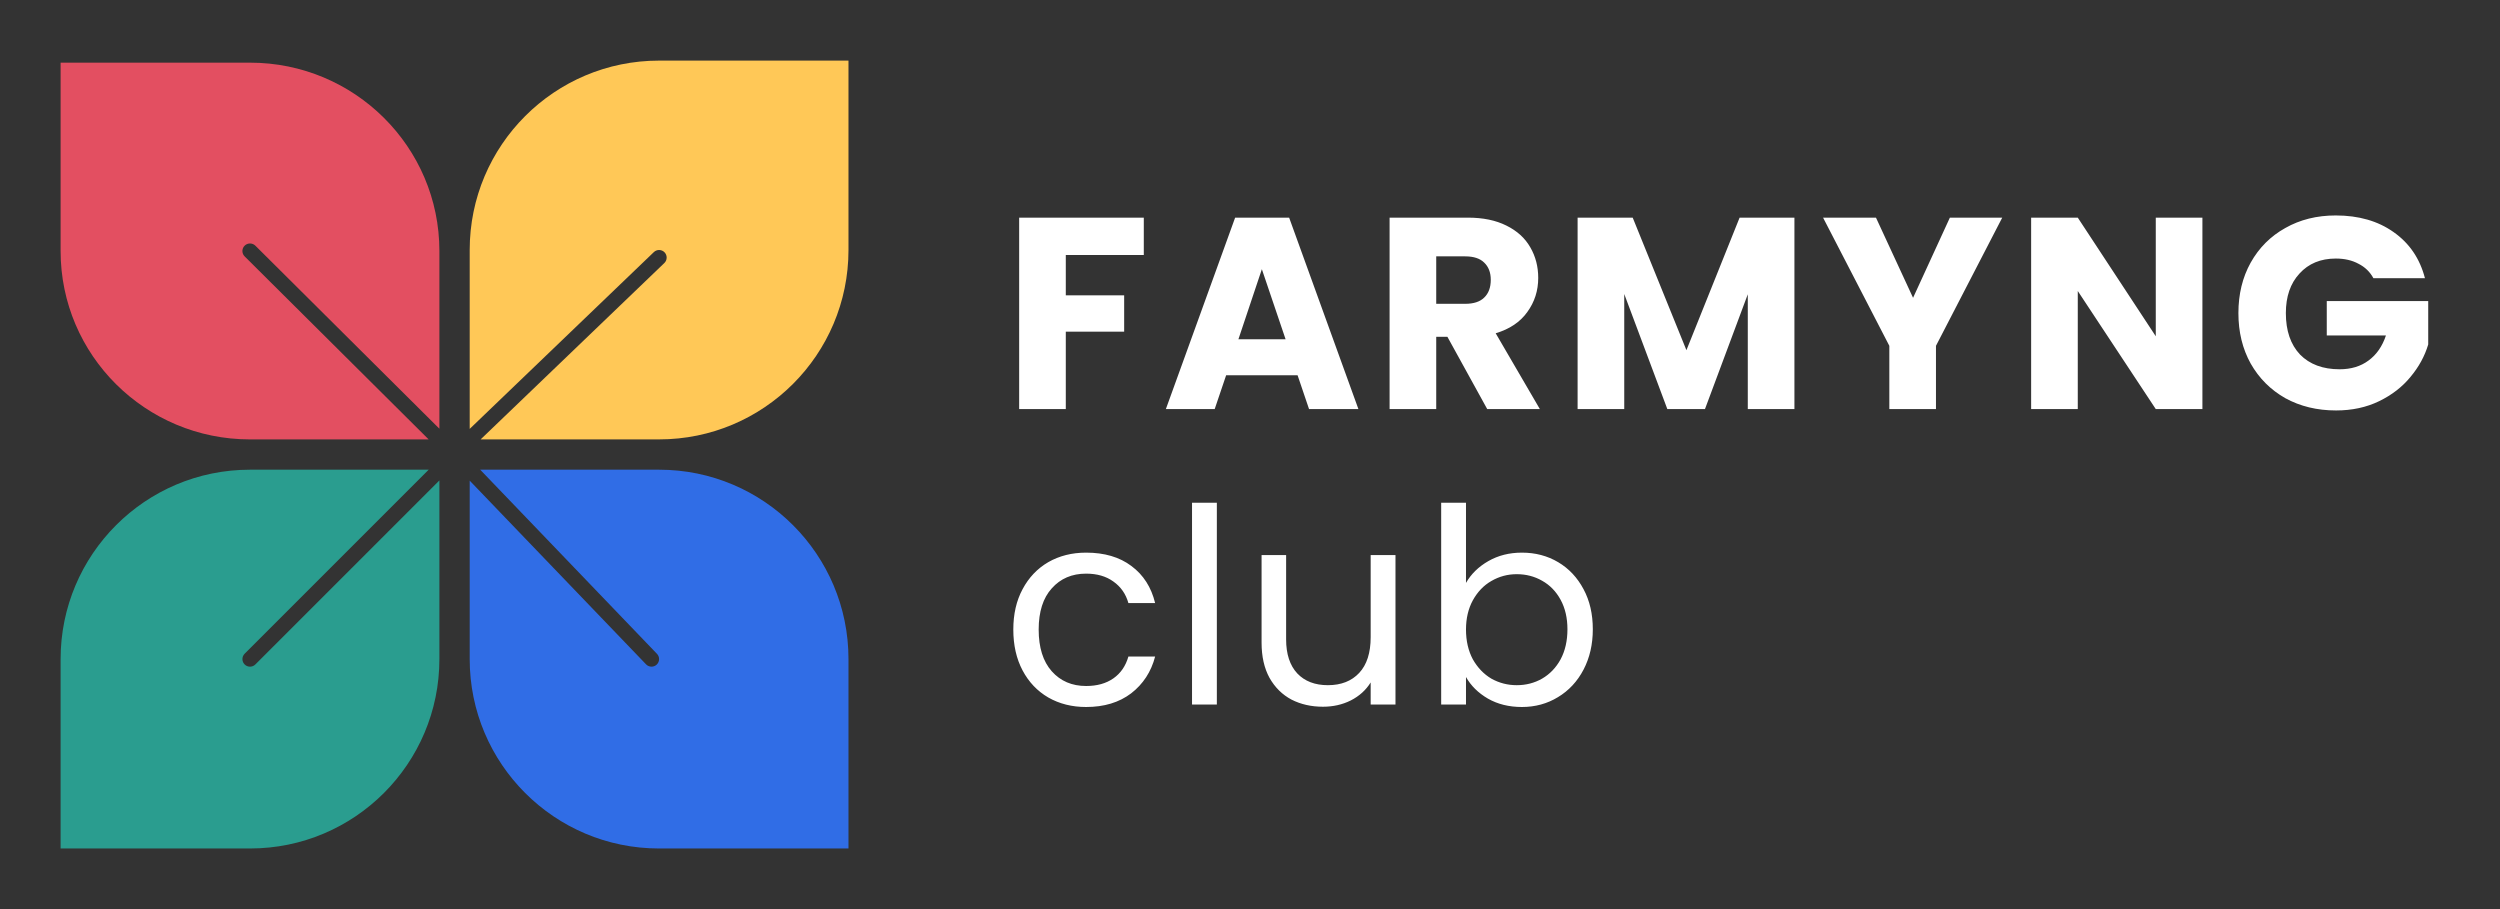
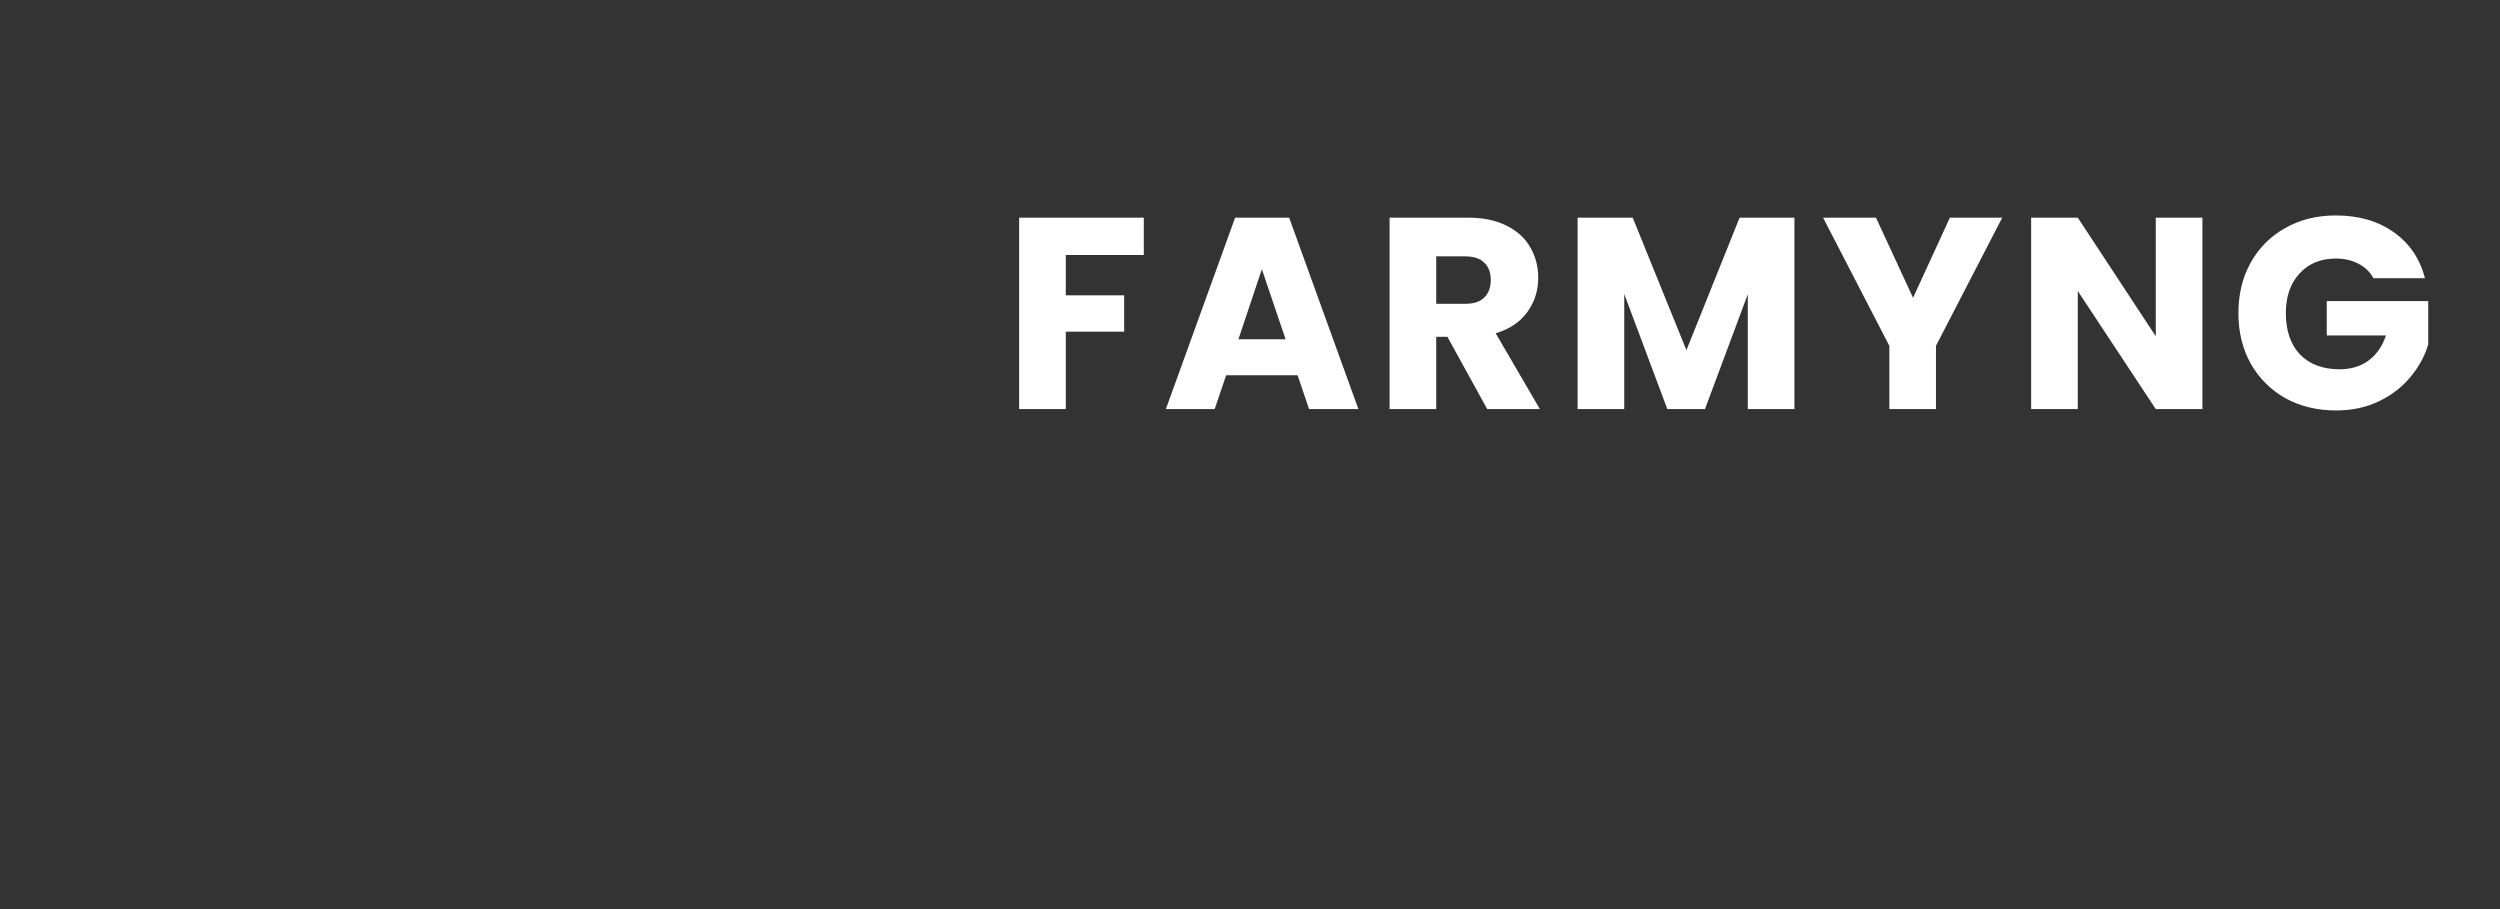
<svg xmlns="http://www.w3.org/2000/svg" width="330" height="120" viewBox="0 0 330 120" fill="none">
  <rect x="0" y="0" width="330" height="120" fill="#333333" stroke="none" />
-   <path d="M133.757 83.1C133.757 81.06 134.165 79.284 134.981 77.772C135.797 76.236 136.925 75.048 138.365 74.208C139.829 73.368 141.497 72.948 143.369 72.948C145.793 72.948 147.785 73.536 149.345 74.712C150.929 75.888 151.973 77.52 152.477 79.608H148.949C148.613 78.408 147.953 77.46 146.969 76.764C146.009 76.068 144.809 75.72 143.369 75.72C141.497 75.72 139.985 76.368 138.833 77.664C137.681 78.936 137.105 80.748 137.105 83.1C137.105 85.476 137.681 87.312 138.833 88.608C139.985 89.904 141.497 90.552 143.369 90.552C144.809 90.552 146.009 90.216 146.969 89.544C147.929 88.872 148.589 87.912 148.949 86.664H152.477C151.949 88.68 150.893 90.3 149.309 91.524C147.725 92.724 145.745 93.324 143.369 93.324C141.497 93.324 139.829 92.904 138.365 92.064C136.925 91.224 135.797 90.036 134.981 88.5C134.165 86.964 133.757 85.164 133.757 83.1ZM160.624 66.36V93H157.348V66.36H160.624ZM184.204 73.272V93H180.928V90.084C180.304 91.092 179.428 91.884 178.3 92.46C177.196 93.012 175.972 93.288 174.628 93.288C173.092 93.288 171.712 92.976 170.488 92.352C169.264 91.704 168.292 90.744 167.572 89.472C166.876 88.2 166.528 86.652 166.528 84.828V73.272H169.768V84.396C169.768 86.34 170.26 87.84 171.244 88.896C172.228 89.928 173.572 90.444 175.276 90.444C177.028 90.444 178.408 89.904 179.416 88.824C180.424 87.744 180.928 86.172 180.928 84.108V73.272H184.204ZM193.511 76.944C194.183 75.768 195.167 74.808 196.463 74.064C197.759 73.32 199.235 72.948 200.891 72.948C202.667 72.948 204.263 73.368 205.679 74.208C207.095 75.048 208.211 76.236 209.027 77.772C209.843 79.284 210.251 81.048 210.251 83.064C210.251 85.056 209.843 86.832 209.027 88.392C208.211 89.952 207.083 91.164 205.643 92.028C204.227 92.892 202.643 93.324 200.891 93.324C199.187 93.324 197.687 92.952 196.391 92.208C195.119 91.464 194.159 90.516 193.511 89.364V93H190.235V66.36H193.511V76.944ZM206.903 83.064C206.903 81.576 206.603 80.28 206.003 79.176C205.403 78.072 204.587 77.232 203.555 76.656C202.547 76.08 201.431 75.792 200.207 75.792C199.007 75.792 197.891 76.092 196.859 76.692C195.851 77.268 195.035 78.12 194.411 79.248C193.811 80.352 193.511 81.636 193.511 83.1C193.511 84.588 193.811 85.896 194.411 87.024C195.035 88.128 195.851 88.98 196.859 89.58C197.891 90.156 199.007 90.444 200.207 90.444C201.431 90.444 202.547 90.156 203.555 89.58C204.587 88.98 205.403 88.128 206.003 87.024C206.603 85.896 206.903 84.576 206.903 83.064Z" fill="white" />
  <path d="M150.981 28.728V33.66H140.685V38.988H148.389V43.776H140.685V54H134.529V28.728H150.981ZM171.282 49.536H161.85L160.338 54H153.894L163.038 28.728H170.166L179.31 54H172.794L171.282 49.536ZM169.698 44.784L166.566 35.532L163.47 44.784H169.698ZM196.314 54L191.058 44.46H189.582V54H183.426V28.728H193.758C195.75 28.728 197.442 29.076 198.834 29.772C200.25 30.468 201.306 31.428 202.002 32.652C202.698 33.852 203.046 35.196 203.046 36.684C203.046 38.364 202.566 39.864 201.606 41.184C200.67 42.504 199.278 43.44 197.43 43.992L203.262 54H196.314ZM189.582 40.104H193.398C194.526 40.104 195.366 39.828 195.918 39.276C196.494 38.724 196.782 37.944 196.782 36.936C196.782 35.976 196.494 35.22 195.918 34.668C195.366 34.116 194.526 33.84 193.398 33.84H189.582V40.104ZM236.864 28.728V54H230.708V38.844L225.056 54H220.088L214.4 38.808V54H208.244V28.728H215.516L222.608 46.224L229.628 28.728H236.864ZM264.296 28.728L255.548 45.648V54H249.392V45.648L240.644 28.728H247.628L252.524 39.312L257.384 28.728H264.296ZM290.718 54H284.562L274.266 38.412V54H268.11V28.728H274.266L284.562 44.388V28.728H290.718V54ZM313.289 36.72C312.833 35.88 312.173 35.244 311.309 34.812C310.469 34.356 309.473 34.128 308.321 34.128C306.329 34.128 304.733 34.788 303.533 36.108C302.333 37.404 301.733 39.144 301.733 41.328C301.733 43.656 302.357 45.48 303.605 46.8C304.877 48.096 306.617 48.744 308.825 48.744C310.337 48.744 311.609 48.36 312.641 47.592C313.697 46.824 314.465 45.72 314.945 44.28H307.133V39.744H320.525V45.468C320.069 47.004 319.289 48.432 318.185 49.752C317.105 51.072 315.725 52.14 314.045 52.956C312.365 53.772 310.469 54.18 308.357 54.18C305.861 54.18 303.629 53.64 301.661 52.56C299.717 51.456 298.193 49.932 297.089 47.988C296.009 46.044 295.469 43.824 295.469 41.328C295.469 38.832 296.009 36.612 297.089 34.668C298.193 32.7 299.717 31.176 301.661 30.096C303.605 28.992 305.825 28.44 308.321 28.44C311.345 28.44 313.889 29.172 315.953 30.636C318.041 32.1 319.421 34.128 320.093 36.72H313.289Z" fill="white" />
-   <path fill-rule="evenodd" clip-rule="evenodd" d="M62 63.444V87C62 100.807 73.193 112 87 112L112 112V87C112 73.193 100.807 62 87 62L63.386 62L86.721 86.307C87.104 86.706 87.091 87.339 86.692 87.721C86.294 88.104 85.661 88.091 85.279 87.692L62 63.444Z" fill="#306DE6" />
-   <path fill-rule="evenodd" clip-rule="evenodd" d="M63.444 58H87C100.807 58 112 46.807 112 33V32.969L112 8L87 8C73.193 8 62 19.193 62 33V33.031L62 56.614L86.307 33.279C86.706 32.896 87.339 32.909 87.721 33.307C88.104 33.706 88.091 34.339 87.692 34.721L63.444 58Z" fill="#FFC857" />
-   <path fill-rule="evenodd" clip-rule="evenodd" d="M56.586 62H33C19.193 62 8 73.193 8 87L8 87.031L8 112H33C46.807 112 58 100.807 58 87V86.969L58 63.415L33.707 87.707C33.317 88.098 32.683 88.098 32.293 87.707C31.902 87.317 31.902 86.684 32.293 86.293L56.586 62Z" fill="#2A9D8F" />
-   <path fill-rule="evenodd" clip-rule="evenodd" d="M8 8.271L33 8.271C46.807 8.272 58 19.404 58 33.137V56.591L33.709 32.431C33.317 32.042 32.682 32.042 32.291 32.431C31.899 32.821 31.899 33.452 32.291 33.842L56.582 58.002L33.031 58.002L33 58.002C19.193 58.002 8 46.869 8 33.137V33.136L8 8.271Z" fill="#E34F61" />
</svg>